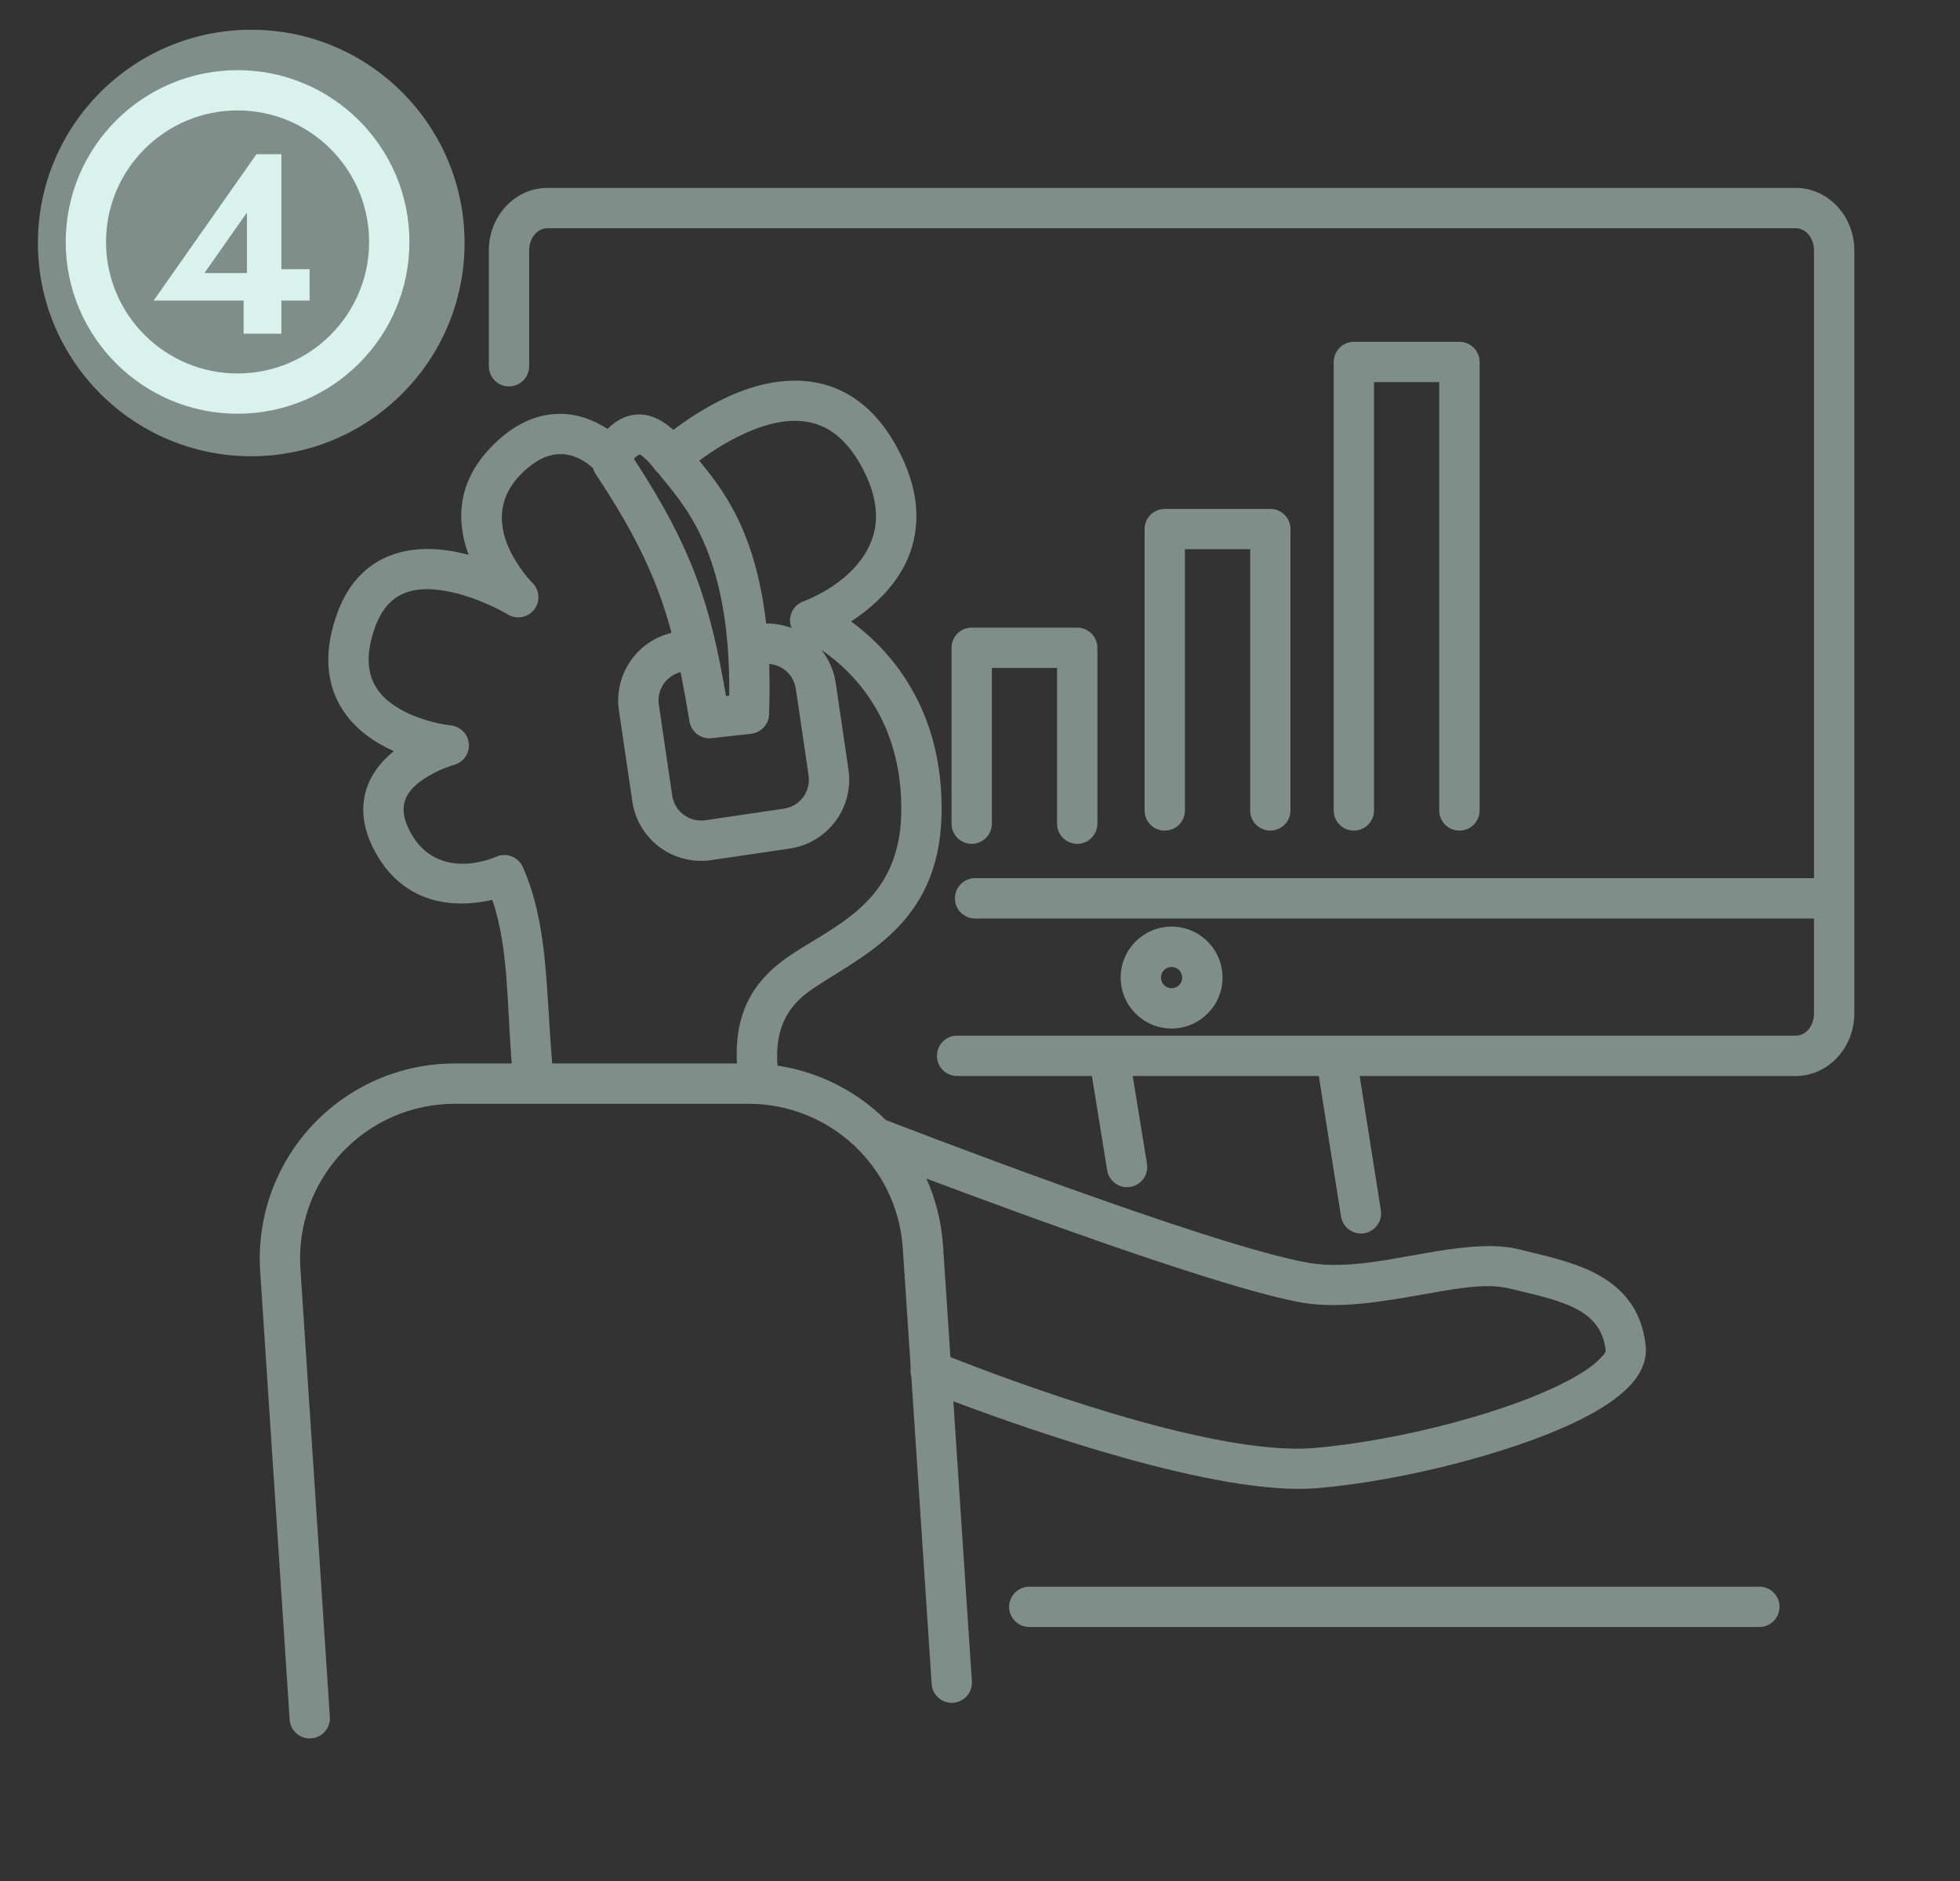
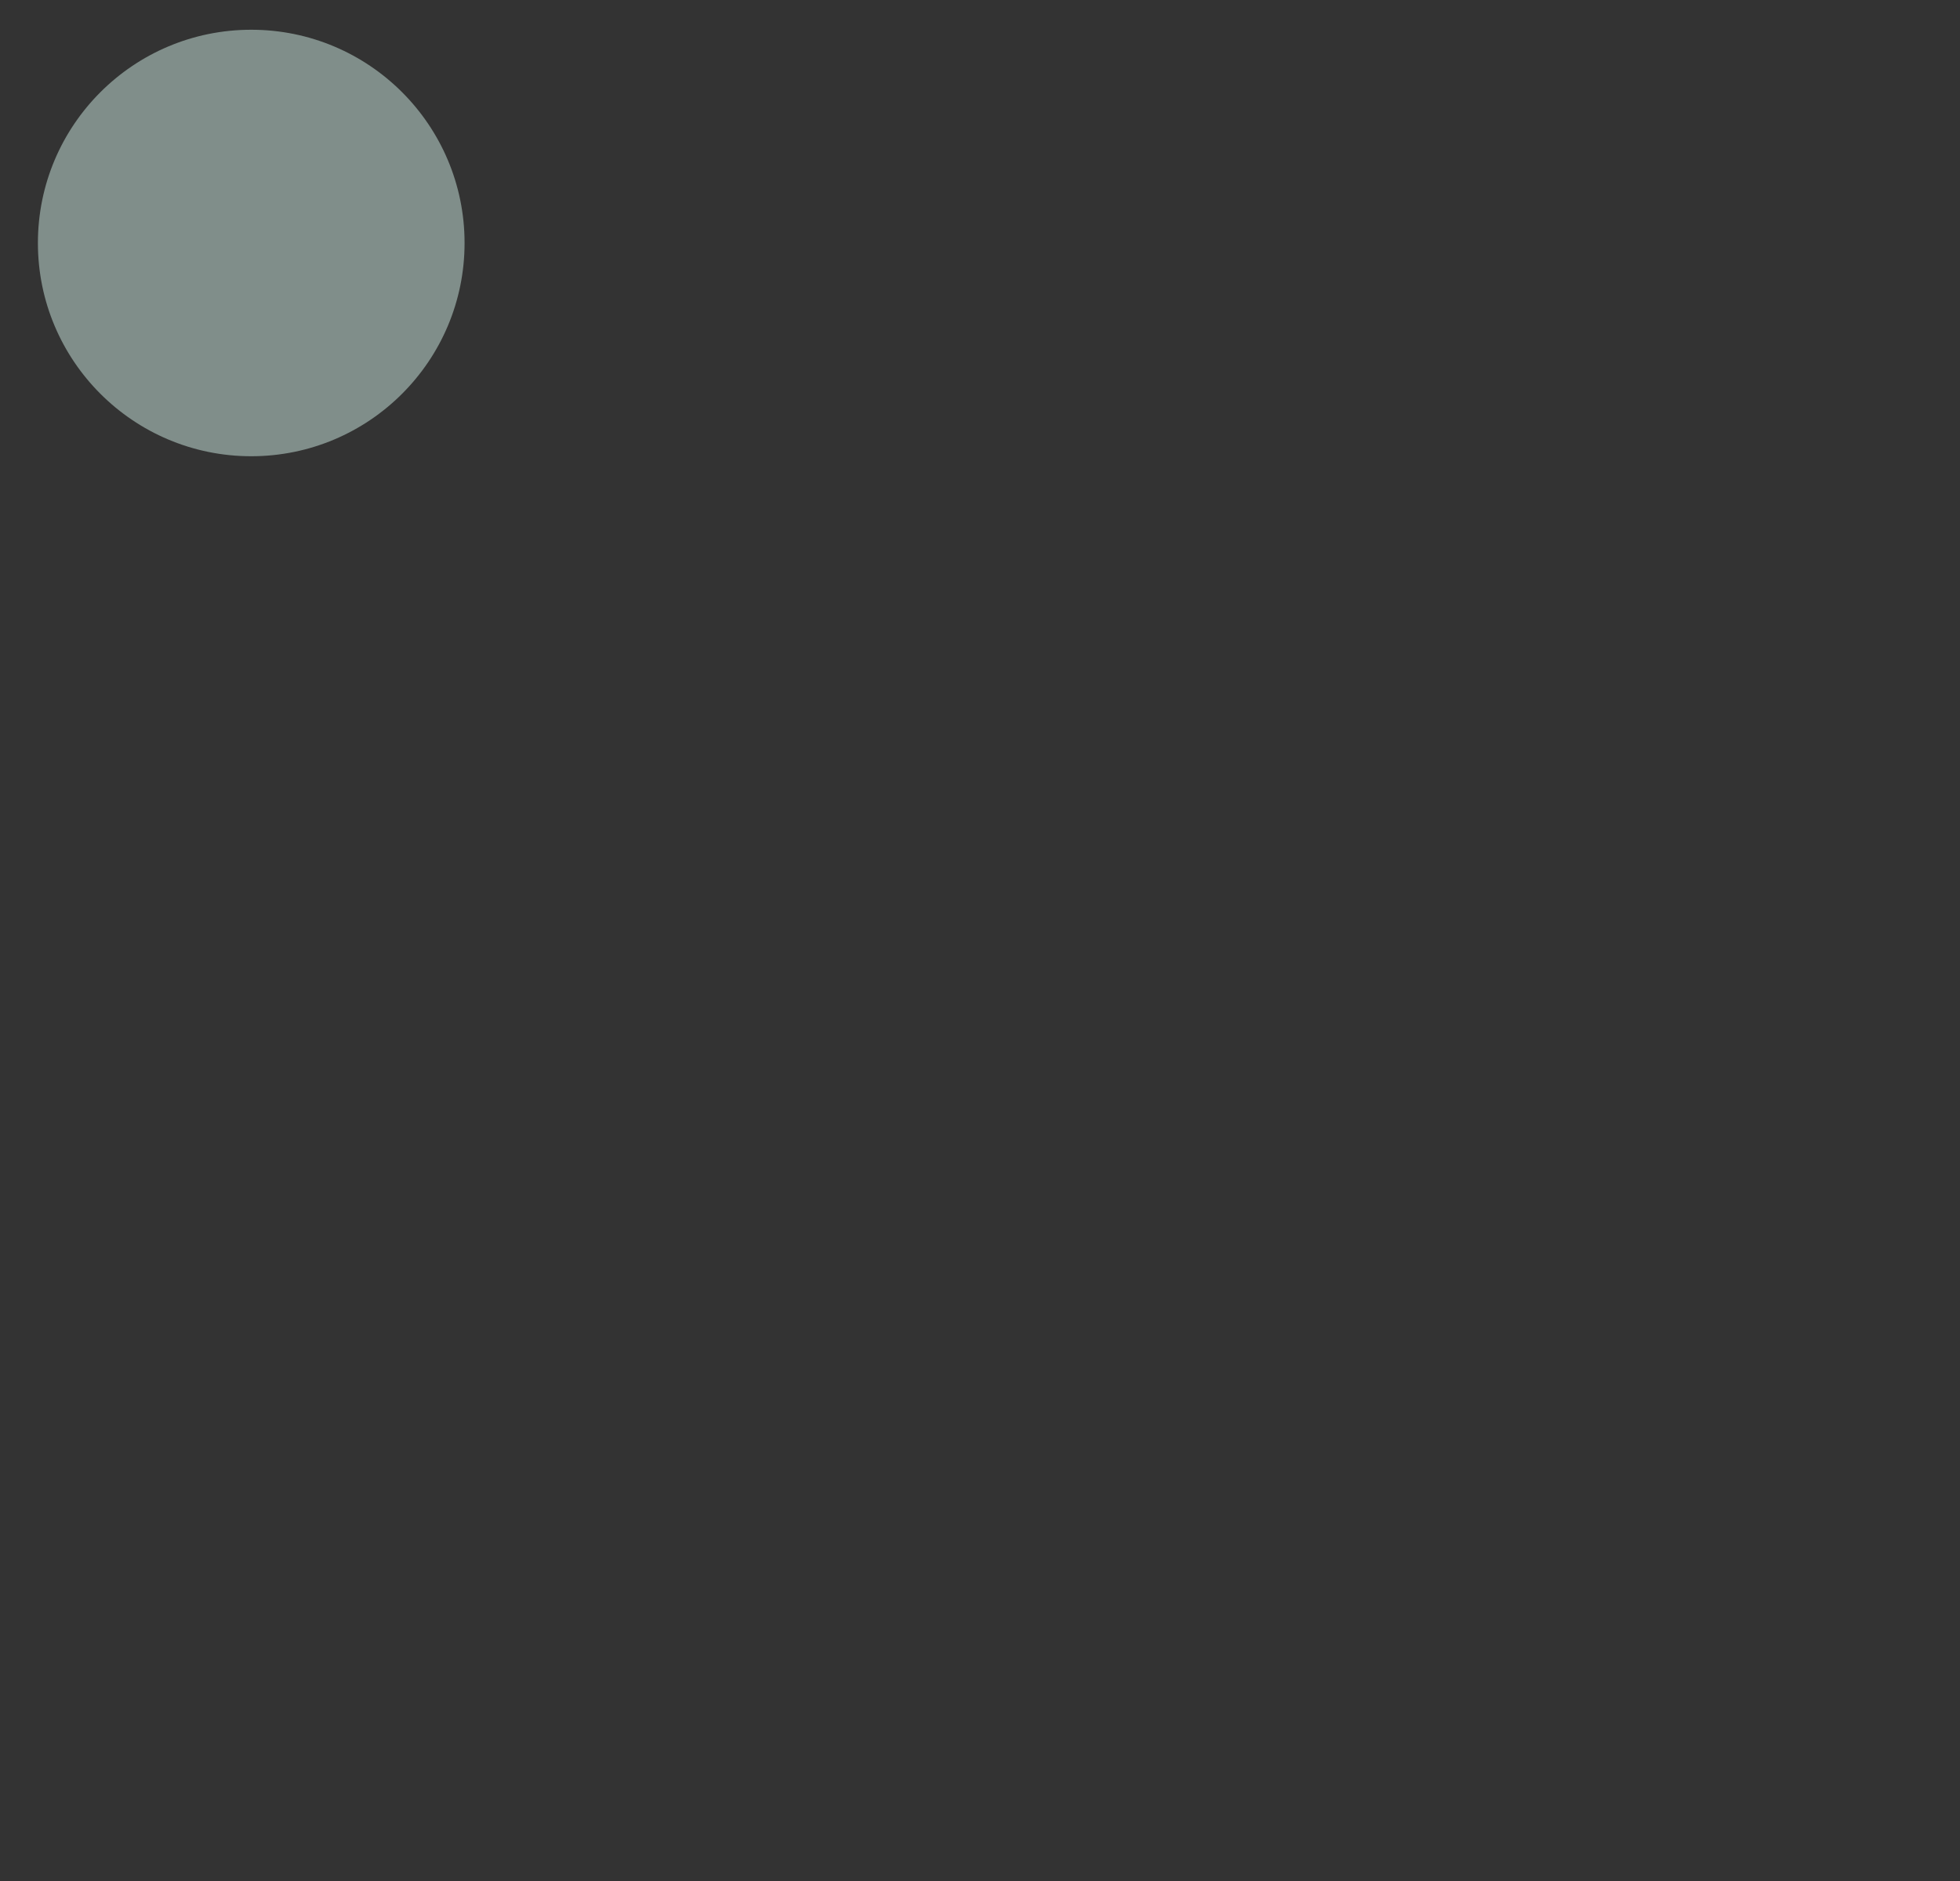
<svg xmlns="http://www.w3.org/2000/svg" xmlns:ns1="http://www.serif.com/" width="100%" height="100%" viewBox="0 0 446 428" version="1.1" xml:space="preserve" style="fill-rule:evenodd;clip-rule:evenodd;stroke-linejoin:round;stroke-miterlimit:2;">
  <rect x="0" y="0" width="446" height="428" fill="#333333" stroke="none" />
  <g transform="matrix(1,0,0,1,-26925,-19271)">
    <g id="_4" ns1:id="4" transform="matrix(0.495,0,0,0.534,26925.2,18762.2)">
      <rect x="0" y="955" width="900" height="800" style="fill:none;" />
      <g transform="matrix(2.13,0,0,2.176,-3174.42,-15472.2)">
-         <path d="M1881.65,7720.21L1881.65,7597.3C1881.65,7594.99 1880.01,7592.95 1877.7,7592.95L1608.3,7592.95C1606,7592.95 1604.35,7594.99 1604.35,7597.3L1604.35,7619.97C1604.35,7622.15 1602.4,7623.92 1600,7623.92C1597.6,7623.92 1595.65,7622.15 1595.65,7619.97L1595.65,7597.3C1595.65,7590.44 1601.44,7585.05 1608.3,7585.05L1877.7,7585.05C1884.56,7585.05 1890.35,7590.44 1890.35,7597.3L1890.35,7746.7C1890.35,7753.56 1884.56,7758.95 1877.7,7758.95L1783.59,7758.95L1788.17,7785.23C1788.54,7787.38 1786.92,7789.4 1784.55,7789.74C1782.17,7790.08 1779.95,7788.61 1779.57,7786.46L1774.78,7758.95L1734.61,7758.95L1737.69,7776.14C1738.07,7778.29 1736.46,7780.32 1734.09,7780.67C1731.72,7781.02 1729.48,7779.55 1729.1,7777.4L1725.8,7758.95L1696.7,7758.95C1694.3,7758.95 1692.36,7757.18 1692.36,7755C1692.36,7752.82 1694.3,7751.05 1696.7,7751.05L1877.7,7751.05C1880.01,7751.05 1881.65,7749.01 1881.65,7746.7L1881.65,7728.11L1700.59,7728.11C1698.19,7728.11 1696.24,7726.34 1696.24,7724.16C1696.24,7721.98 1698.19,7720.21 1700.59,7720.21L1881.65,7720.21ZM1686.7,7816.08L1684.99,7792.67C1683.83,7776.76 1669.26,7764.39 1651.68,7764.39L1588.29,7764.39C1579.06,7764.39 1570.24,7767.86 1563.93,7773.97C1557.62,7780.09 1554.38,7788.3 1554.98,7796.65L1561.34,7884.46C1561.5,7886.63 1559.68,7888.51 1557.29,7888.65C1554.89,7888.8 1552.82,7887.15 1552.66,7884.98L1546.3,7797.17C1545.54,7786.64 1549.62,7776.28 1557.58,7768.58C1565.53,7760.87 1576.65,7756.5 1588.29,7756.5L1600.6,7756.5C1599.52,7744.74 1599.97,7734.05 1596.41,7724.46C1590,7725.79 1578.06,7726.43 1571.19,7715.19C1568.47,7710.72 1568.12,7706.91 1568.93,7703.76C1569.83,7700.24 1572.29,7697.43 1575.15,7695.33C1574.21,7694.95 1573.26,7694.53 1572.33,7694.05C1567.39,7691.52 1562.94,7687.54 1561.49,7681.57C1560.62,7678.01 1560.82,7673.66 1562.91,7668.4C1564.86,7663.48 1567.87,7660.35 1571.32,7658.41C1576.34,7655.57 1582.47,7655.3 1588.19,7656.26C1589.24,7656.43 1590.27,7656.65 1591.28,7656.89C1588.72,7650.59 1588.39,7642.5 1596.99,7635.03C1601.52,7631.08 1605.89,7629.61 1609.7,7629.34C1614.48,7628.99 1618.5,7630.61 1621.26,7632.25C1623.8,7629.96 1626.44,7629.26 1628.84,7629.44C1630.97,7629.6 1633.25,7630.6 1635.47,7632.44C1638.79,7630.15 1644.24,7626.83 1650.43,7624.76C1657.12,7622.53 1664.61,7621.8 1671.44,7624.66C1675.98,7626.56 1680.31,7630.06 1683.83,7636.01C1688.56,7643.99 1688.68,7650.6 1686.78,7655.91C1684.41,7662.49 1678.62,7667.1 1673.83,7669.94C1681.92,7675.31 1693.92,7686.87 1693.35,7707.93C1692.77,7729.38 1676.18,7735.34 1665.44,7741.94C1659.28,7745.73 1657.46,7750.57 1657.94,7756.92C1666.97,7758.14 1675.1,7761.97 1681.32,7767.57C1681.4,7767.59 1681.49,7767.62 1681.57,7767.65C1681.57,7767.65 1751.42,7792.26 1772.73,7795.56C1781.02,7796.84 1790.87,7794.66 1799.75,7793.33C1806.64,7792.3 1813.04,7791.76 1818.06,7792.9C1823.65,7794.17 1829.64,7795.3 1834.43,7797.58C1840.17,7800.3 1844.42,7804.47 1845.32,7811.7C1845.59,7813.82 1844.93,7816.02 1843.22,7818.17C1841.45,7820.38 1838.36,7822.66 1834.21,7824.8C1820.24,7831.99 1793.36,7838.25 1774.36,7839.66C1752.93,7841.27 1711.84,7828.1 1695.9,7822.64L1699.9,7877.48C1700.06,7879.65 1698.24,7881.53 1695.85,7881.68C1693.45,7881.82 1691.38,7880.17 1691.22,7878L1686.83,7817.79C1686.65,7817.24 1686.6,7816.66 1686.7,7816.08ZM1609.34,7756.5L1649.19,7756.5C1648.69,7747.55 1651.78,7740.8 1660.56,7735.41C1663.52,7733.59 1667,7731.85 1670.44,7729.77C1677.45,7725.55 1684.32,7719.77 1684.65,7707.73C1685.16,7689.05 1673.77,7679.42 1667.43,7675.52C1669.05,7677.37 1670.12,7679.59 1670.51,7681.97L1673.27,7698.96C1673.85,7702.53 1672.84,7706.17 1670.46,7709.06C1668.09,7711.96 1664.54,7713.88 1660.61,7714.41L1643.65,7716.68C1639.71,7717.2 1635.71,7716.29 1632.51,7714.14C1629.32,7711.98 1627.2,7708.77 1626.62,7705.19L1623.73,7687.4C1622.59,7680.37 1627.6,7673.8 1635.08,7672.18C1632.18,7662.35 1627.8,7653.47 1618.74,7641.13C1618.46,7640.75 1618.27,7640.35 1618.15,7639.94C1616.99,7638.95 1614.13,7636.93 1610.39,7637.2C1608.15,7637.37 1605.68,7638.4 1603.01,7640.72C1596.27,7646.59 1598.31,7653.06 1600.92,7657.28C1602.82,7660.37 1605.05,7662.38 1605.05,7662.38C1606.62,7663.79 1606.79,7666.04 1605.43,7667.62C1604.08,7669.2 1601.63,7669.61 1599.74,7668.57C1599.74,7668.57 1593.61,7665.2 1586.61,7664.02C1582.99,7663.41 1579.08,7663.32 1575.9,7665.11C1573.88,7666.25 1572.24,7668.18 1571.09,7671.07C1569.7,7674.59 1569.41,7677.49 1569.99,7679.87C1570.85,7683.42 1573.67,7685.67 1576.61,7687.18C1581.71,7689.79 1587.42,7690.3 1587.42,7690.3C1589.51,7690.48 1591.16,7692 1591.34,7693.9C1591.51,7695.81 1590.15,7697.55 1588.12,7698.04C1588.12,7698.04 1585.38,7698.71 1582.54,7700.26C1580.4,7701.42 1578.04,7703.05 1577.4,7705.54C1576.99,7707.16 1577.41,7709.07 1578.81,7711.36C1584.82,7721.21 1597.23,7716.02 1597.23,7716.02C1598.28,7715.59 1599.48,7715.56 1600.56,7715.94C1601.64,7716.32 1602.51,7717.07 1602.98,7718.03C1608.51,7729.35 1607.95,7742.17 1609.33,7756.47C1609.34,7756.48 1609.34,7756.49 1609.34,7756.5ZM1690.08,7779.03C1692.08,7783.07 1693.33,7787.49 1693.67,7792.15L1695.27,7813.99C1706.53,7818.03 1751.28,7833.47 1773.64,7831.8C1791.5,7830.47 1816.79,7824.69 1829.92,7817.93C1832.35,7816.68 1834.33,7815.42 1835.64,7814.12C1836.19,7813.57 1836.75,7813.14 1836.68,7812.59C1836.04,7807.51 1832.39,7805.15 1828,7803.59C1824.25,7802.26 1819.98,7801.47 1815.94,7800.56C1810.76,7799.38 1803.8,7800.68 1796.46,7801.85C1787.95,7803.22 1779,7804.53 1771.27,7803.34C1755.05,7800.83 1711.19,7786.24 1690.08,7779.03ZM1660.97,7671.23C1660.75,7670.73 1660.64,7670.2 1660.65,7669.64C1660.69,7668.02 1661.83,7666.58 1663.51,7666.02C1663.51,7666.02 1675.34,7662.29 1678.5,7653.46C1679.82,7649.8 1679.44,7645.27 1676.17,7639.74C1673.75,7635.65 1670.91,7633.13 1667.79,7631.82C1663.12,7629.87 1658.01,7630.64 1653.43,7632.17C1648.37,7633.86 1643.89,7636.55 1641.07,7638.47C1645.63,7643.62 1653.13,7651.6 1655.5,7670.35C1657.38,7670.33 1659.23,7670.63 1660.97,7671.23ZM1632.26,7640.94C1631.98,7640.73 1631.72,7640.49 1631.5,7640.22C1630.71,7639.24 1629.93,7638.43 1629.13,7637.85C1628.77,7637.58 1628.53,7637.23 1628.17,7637.3C1627.72,7637.4 1627.35,7637.68 1626.97,7638.12C1640.03,7656.2 1643.55,7667.32 1646.84,7684.54C1646.84,7684.54 1647.53,7684.48 1647.53,7684.48C1647.88,7655.56 1637.07,7646.61 1632.26,7640.94ZM1637.04,7679.87C1633.93,7680.58 1631.86,7683.32 1632.34,7686.25L1635.23,7704.04C1635.47,7705.54 1636.36,7706.9 1637.7,7707.8C1639.04,7708.7 1640.73,7709.09 1642.38,7708.87L1659.34,7706.6C1660.99,7706.38 1662.48,7705.57 1663.48,7704.36C1664.48,7703.14 1664.9,7701.61 1664.66,7700.11L1661.9,7683.12C1661.65,7681.62 1660.76,7680.27 1659.42,7679.37C1658.46,7678.72 1657.32,7678.34 1656.15,7678.26C1656.27,7681.32 1656.27,7684.61 1656.13,7688.16C1656.05,7690.12 1654.41,7691.72 1652.26,7691.94L1643.72,7692.8C1641.42,7693.03 1639.33,7691.59 1638.95,7689.52C1638.32,7686.07 1637.7,7682.89 1637.04,7679.87ZM1743,7729.7C1749.07,7729.7 1754,7734.17 1754,7739.68C1754,7745.18 1749.07,7749.65 1743,7749.65C1736.93,7749.65 1732.01,7745.18 1732.01,7739.68C1732.01,7734.17 1736.93,7729.7 1743,7729.7ZM1743,7737.6C1741.73,7737.6 1740.71,7738.53 1740.71,7739.68C1740.71,7740.83 1741.73,7741.76 1743,7741.76C1744.27,7741.76 1745.29,7740.83 1745.29,7739.68C1745.29,7738.53 1744.27,7737.6 1743,7737.6ZM1809.48,7706.96C1809.48,7709.14 1807.53,7710.9 1805.12,7710.9C1802.72,7710.9 1800.77,7709.14 1800.77,7706.96L1800.77,7623.08L1786.69,7623.08L1786.69,7706.96C1786.69,7709.14 1784.75,7710.9 1782.34,7710.9C1779.94,7710.9 1777.99,7709.14 1777.99,7706.96L1777.99,7619.14C1777.99,7616.96 1779.94,7615.19 1782.34,7615.19L1805.12,7615.19C1807.53,7615.19 1809.48,7616.96 1809.48,7619.14L1809.48,7706.96ZM1768.66,7706.96C1768.66,7709.14 1766.71,7710.9 1764.31,7710.9C1761.91,7710.9 1759.96,7709.14 1759.96,7706.96L1759.96,7655.8C1759.96,7655.8 1745.88,7655.8 1745.88,7655.8L1745.88,7706.96C1745.88,7709.14 1743.93,7710.9 1741.53,7710.9C1739.13,7710.91 1737.18,7709.14 1737.18,7706.96L1737.18,7651.85C1737.18,7649.68 1739.13,7647.91 1741.53,7647.91L1764.31,7647.91C1766.71,7647.91 1768.66,7649.68 1768.66,7651.85L1768.66,7706.96ZM1726.99,7709.54C1726.99,7711.72 1725.04,7713.49 1722.64,7713.49C1720.24,7713.49 1718.29,7711.72 1718.29,7709.54L1718.29,7679.05L1704.21,7679.05L1704.21,7709.54C1704.21,7711.72 1702.26,7713.49 1699.86,7713.49C1697.46,7713.49 1695.51,7711.72 1695.51,7709.54L1695.51,7675.1C1695.51,7672.92 1697.46,7671.15 1699.86,7671.15L1722.64,7671.15C1725.04,7671.15 1726.99,7672.92 1726.99,7675.1L1726.99,7709.54ZM1712.3,7866.84C1709.89,7866.84 1707.94,7865.07 1707.94,7862.89C1707.94,7860.71 1709.89,7858.95 1712.3,7858.95L1869.86,7858.95C1872.26,7858.95 1874.21,7860.71 1874.21,7862.89C1874.21,7865.07 1872.26,7866.84 1869.86,7866.84L1712.3,7866.84Z" style="fill:rgb(128,142,138);" />
-       </g>
+         </g>
      <g transform="matrix(2.109,0,0,1.954,-34716.1,-34173.3)">
        <circle cx="16515.5" cy="18029.5" r="46.5" style="fill:rgb(128,142,138);" />
      </g>
      <g transform="matrix(1.172,0,0,1.086,-79.815,-7378.52)">
-         <path d="M160.943,7699.1C198.144,7699.1 228.347,7729.3 228.347,7766.5C228.347,7803.7 198.144,7833.9 160.943,7833.9C123.741,7833.9 93.538,7803.7 93.538,7766.5C93.538,7729.3 123.741,7699.1 160.943,7699.1ZM160.943,7714.9C132.467,7714.9 109.347,7738.02 109.347,7766.5C109.347,7794.98 132.467,7818.1 160.943,7818.1C189.419,7818.1 212.538,7794.98 212.538,7766.5C212.538,7738.02 189.419,7714.9 160.943,7714.9ZM178.125,7777.2L189.191,7777.2L189.191,7789.49L178.125,7789.49L178.125,7802.5L163.322,7802.5L163.322,7789.49L128.024,7789.49L168.352,7732.07L178.125,7732.07L178.125,7777.2ZM164.614,7778.71L164.614,7754.97L147.93,7778.71L164.614,7778.71Z" style="fill:rgb(218,242,236);" />
-       </g>
+         </g>
    </g>
  </g>
</svg>